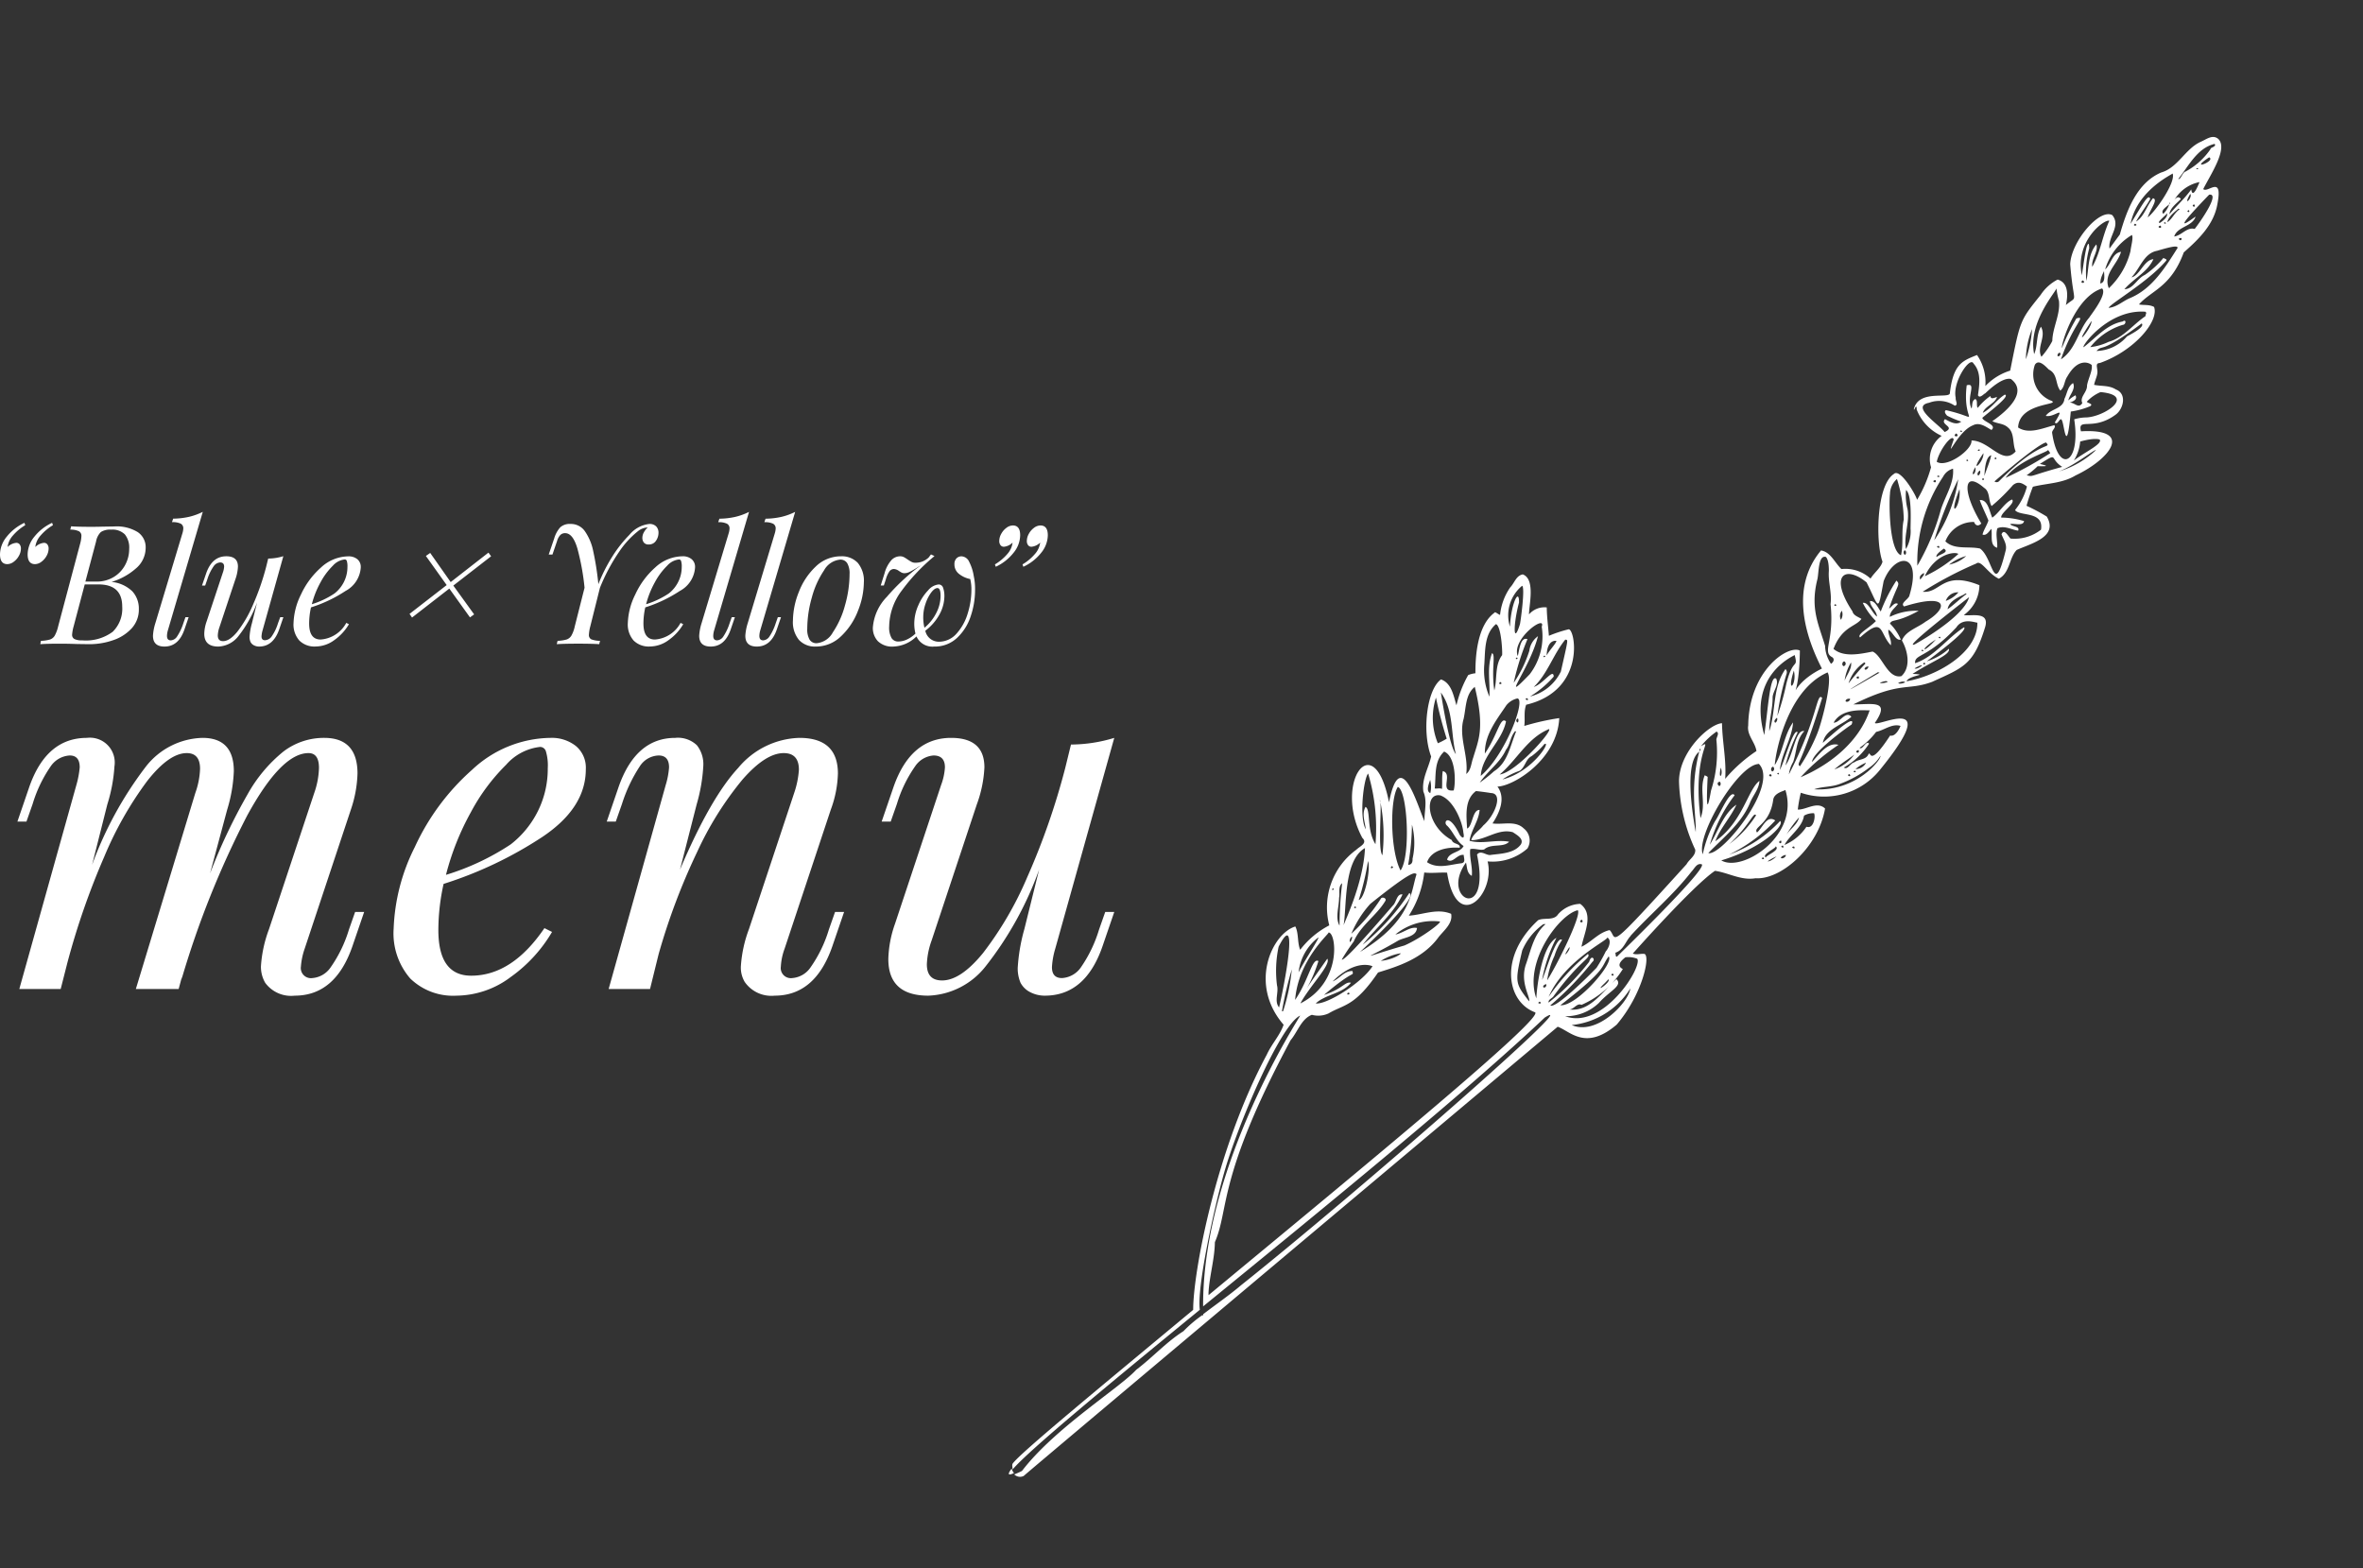
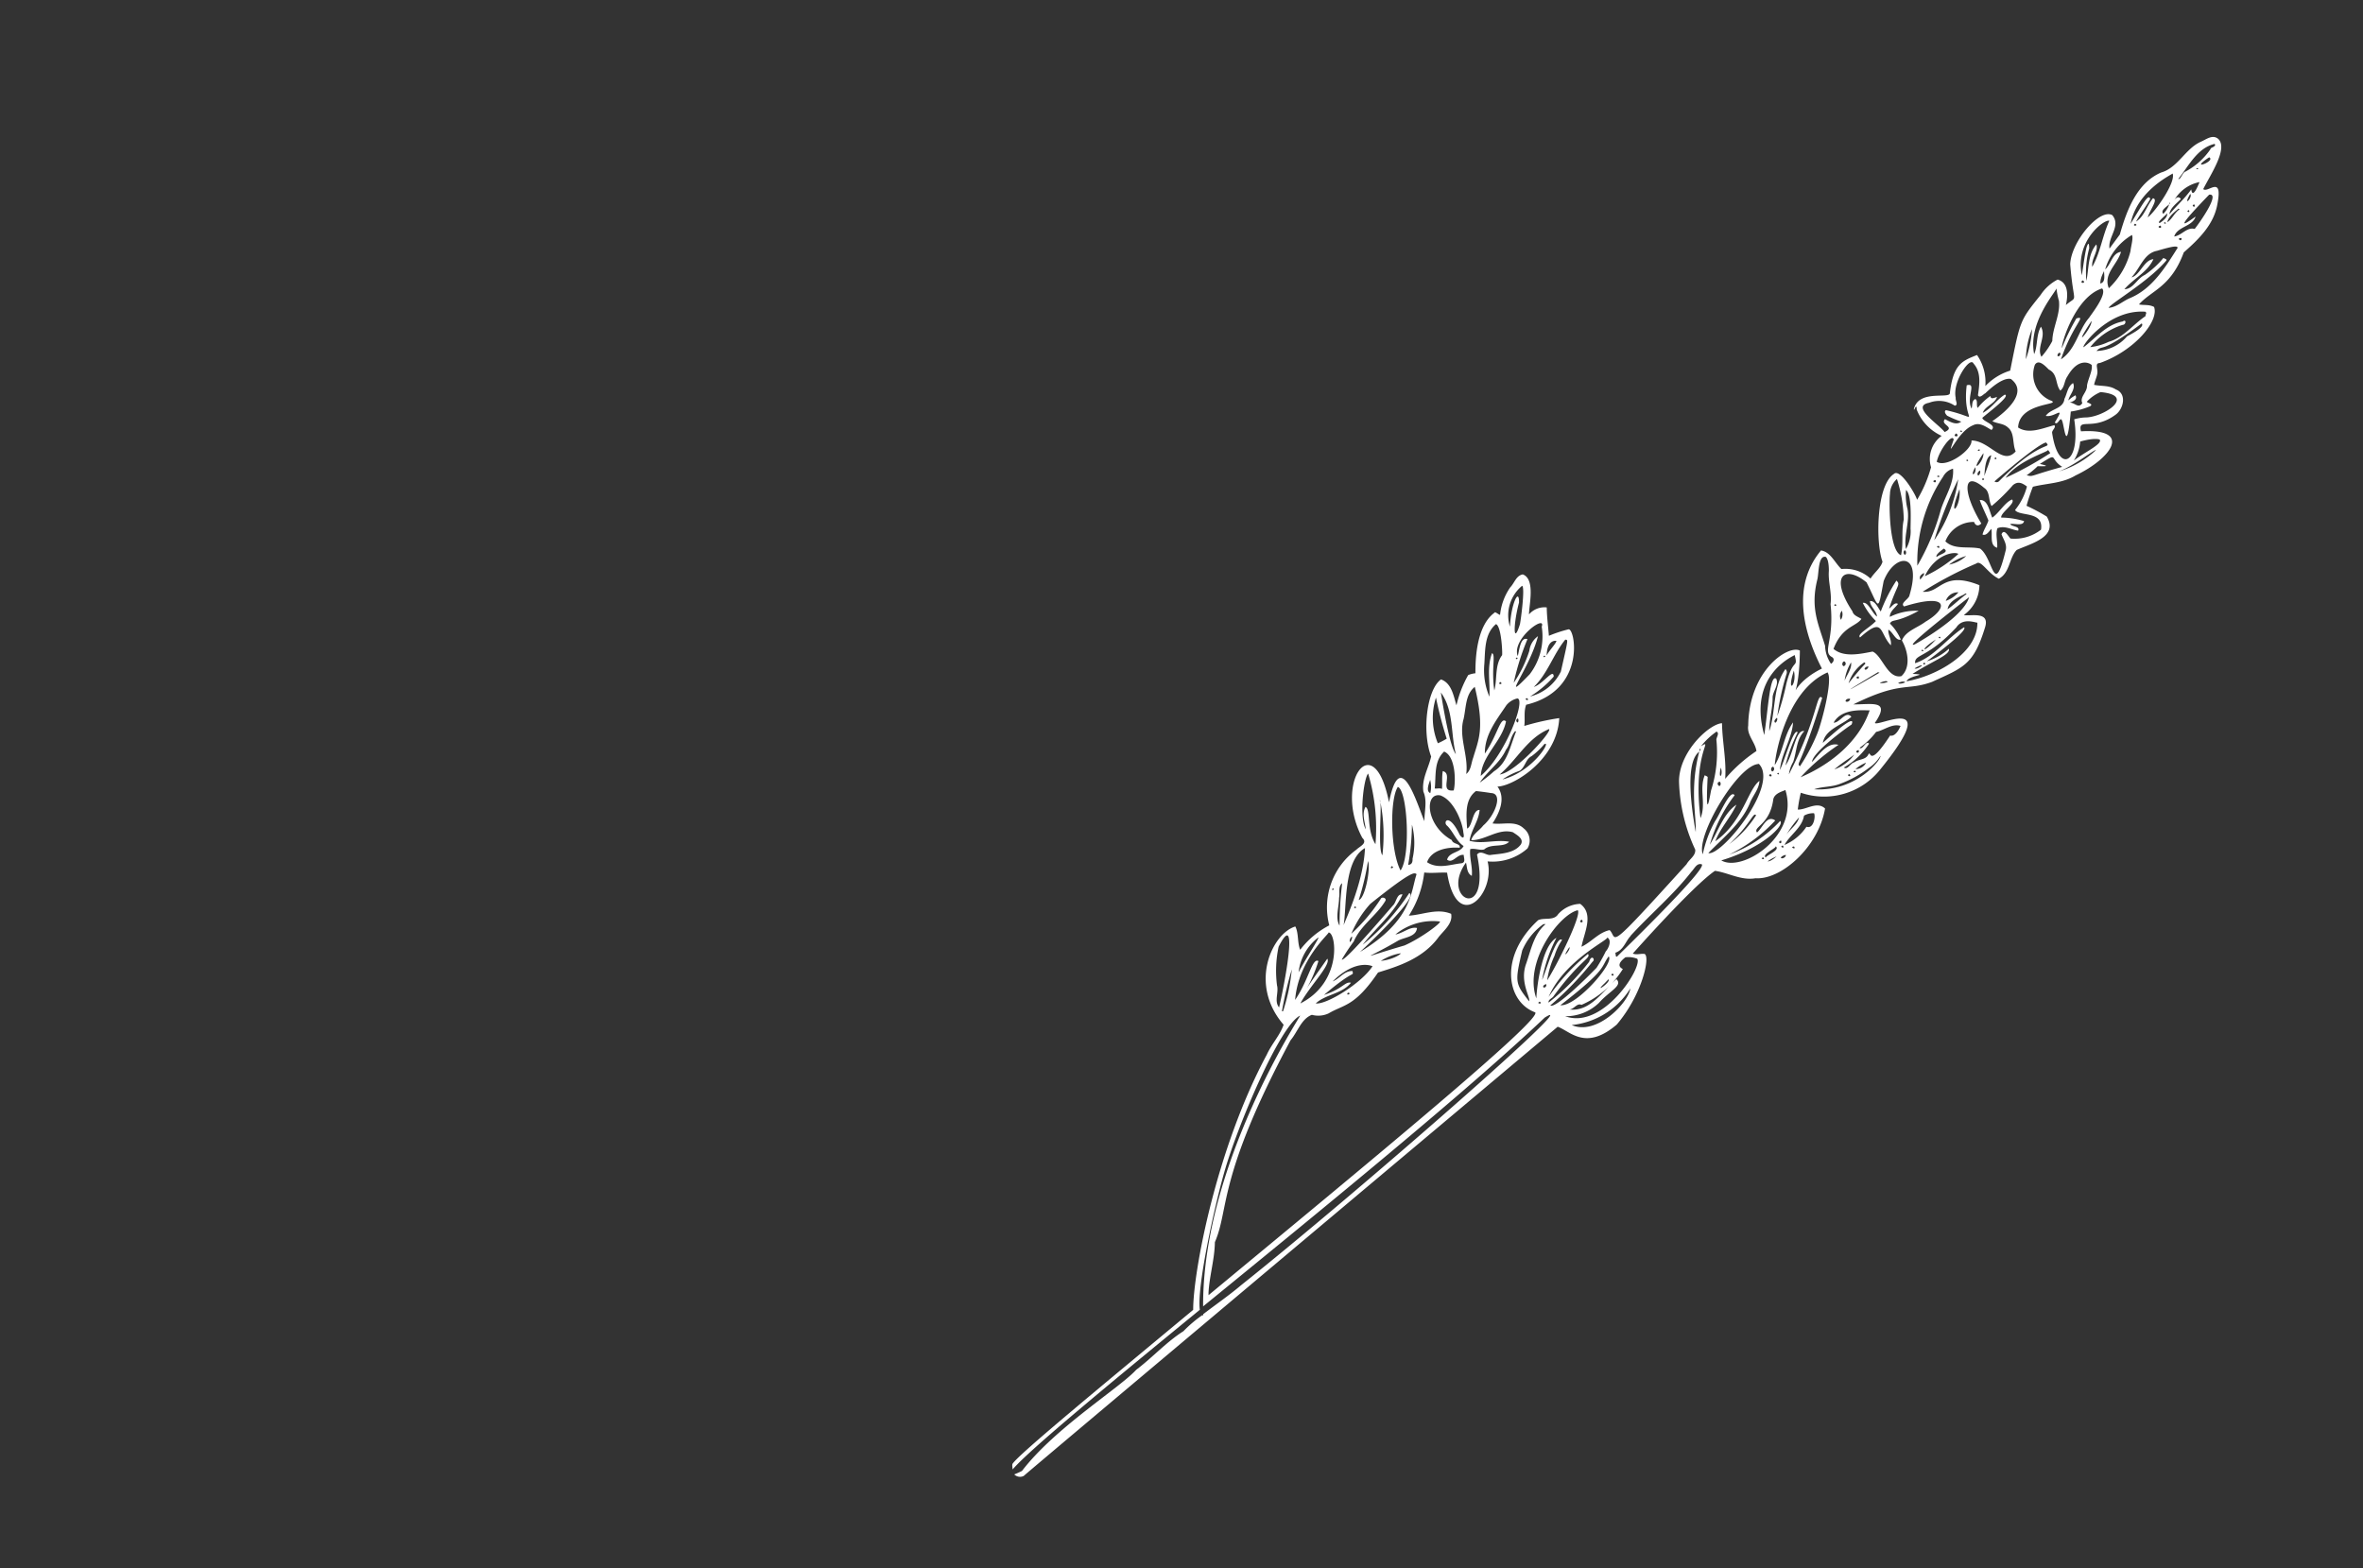
<svg xmlns="http://www.w3.org/2000/svg" width="198.716" height="131.867" viewBox="0 0 198.716 131.867">
  <rect x="0" y="0" width="198.716" height="131.867" fill="#333333" stroke="none" />
  <g id="グループ_1145" data-name="グループ 1145" transform="translate(-169.736 -2125)">
-     <path id="パス_620" data-name="パス 620" d="M30.36-6.48l-1,2.92Q27.92.56,24.52.56A2.7,2.7,0,0,1,22.04-.52a2.669,2.669,0,0,1-.36-1.4,10.826,10.826,0,0,1,.68-3.12l3.8-11.44a6.82,6.82,0,0,0,.4-2.12q0-1.24-.88-1.24-2.28,0-5.14,5.22A77.154,77.154,0,0,0,15-.8l.04-.24L14.76,0h-3.6l5-16.48a6.654,6.654,0,0,0,.4-2.04q0-1.32-1.12-1.32-1.48,0-3.32,2.34A30.011,30.011,0,0,0,8.5-11.12,62.794,62.794,0,0,0,5.4-2.2L4.84,0H1.36l4.8-17.16a7.9,7.9,0,0,0,.28-1.48q0-1-.84-1a2.081,2.081,0,0,0-1.62.94,11.288,11.288,0,0,0-1.5,3.14l-.52,1.48H1.2L2.2-17q1.44-4.12,4.84-4.12a2.087,2.087,0,0,1,2.32,2.4,13.4,13.4,0,0,1-.6,3.2L7.48-10.44A31.056,31.056,0,0,1,12-18.7a6.238,6.238,0,0,1,4.76-2.42q2.64,0,2.64,2.8a12.642,12.642,0,0,1-.56,3.24L17.4-9.72a47.538,47.538,0,0,1,3.16-6.66,12.327,12.327,0,0,1,3.02-3.6A5.614,5.614,0,0,1,27-21.12q2.8,0,2.8,3a10.272,10.272,0,0,1-.56,3.04L25.36-3.4a5.888,5.888,0,0,0-.32,1.52A.849.849,0,0,0,26-.92a2.049,2.049,0,0,0,1.54-.9A11.107,11.107,0,0,0,29.08-5l.52-1.48ZM49-18.48q0,3.24-3.64,5.68a33.357,33.357,0,0,1-8.32,3.96,18.039,18.039,0,0,0-.44,3.88q0,3.84,2.76,3.84,3.44,0,6.16-4l.64.32A12.262,12.262,0,0,1,42.7-1.02,7.686,7.686,0,0,1,38.12.56,5.161,5.161,0,0,1,34.24-.88a5.789,5.789,0,0,1-1.4-4.2,16.522,16.522,0,0,1,1.78-6.86,19.57,19.57,0,0,1,4.82-6.5,9.794,9.794,0,0,1,6.6-2.68,3.261,3.261,0,0,1,2.12.68A2.375,2.375,0,0,1,49-18.48Zm-3.84-1.88a4.443,4.443,0,0,0-2.86,1.5,16.524,16.524,0,0,0-2.96,3.98,22.16,22.16,0,0,0-2.1,5.28,20.858,20.858,0,0,0,5.44-2.56,8.1,8.1,0,0,0,2.3-2.82,7.973,7.973,0,0,0,.82-3.58A4.178,4.178,0,0,0,45.64-20,.515.515,0,0,0,45.16-20.36ZM70.72-6.48l-1,2.92Q68.28.56,64.88.56A2.727,2.727,0,0,1,62.36-.6a2.357,2.357,0,0,1-.32-1.32,10.826,10.826,0,0,1,.68-3.12l3.8-11.44a7.58,7.58,0,0,0,.4-1.96q0-1.4-1.28-1.4-1.52,0-3.46,2.22a27.659,27.659,0,0,0-3.82,6.1,53.989,53.989,0,0,0-3.24,8.6L54.4,0H50.92l4.8-17.16A6.643,6.643,0,0,0,56-18.64q0-1-.88-1a1.954,1.954,0,0,0-1.56.88,12.826,12.826,0,0,0-1.52,3.2l-.52,1.48h-.76l1-2.92q1.44-4.12,4.76-4.12a2.308,2.308,0,0,1,1.82.62,2.565,2.565,0,0,1,.54,1.74,14.286,14.286,0,0,1-.56,3.24l-1.4,5.48q2.56-6.04,4.9-8.56a6.932,6.932,0,0,1,5.14-2.52q3.24,0,3.24,3a9.393,9.393,0,0,1-.6,3.04L65.72-3.4a5.145,5.145,0,0,0-.32,1.52.849.849,0,0,0,.96.96,2.049,2.049,0,0,0,1.54-.9A11.107,11.107,0,0,0,69.44-5l.52-1.48Zm21.96,0h.76l-1,2.92Q91,.56,87.6.56A2.646,2.646,0,0,1,86.4.28a1.879,1.879,0,0,1-.84-.8,3.116,3.116,0,0,1-.24-1.24,15.279,15.279,0,0,1,.56-3.28l1.24-5A28.784,28.784,0,0,1,82.6-1.88,6.42,6.42,0,0,1,77.8.56q-3.36,0-3.36-3.08A9.531,9.531,0,0,1,75-5.48l3.88-11.68a5.1,5.1,0,0,0,.32-1.48q0-1-.96-1a2.049,2.049,0,0,0-1.54.9,11.107,11.107,0,0,0-1.54,3.18l-.52,1.48h-.76l1-2.92q1.44-4.12,4.84-4.12,2.8,0,2.8,2.48a10.4,10.4,0,0,1-.64,3.12L78.08-4.08a6.581,6.581,0,0,0-.4,2q0,1.36,1.28,1.36,1.56,0,3.44-2.3A29.1,29.1,0,0,0,86.12-9.4a59.665,59.665,0,0,0,3.2-9.2l.48-1.96a12.571,12.571,0,0,0,3.64-.56L88.48-3.4a6.646,6.646,0,0,0-.28,1.56q0,.92.84.92a2.081,2.081,0,0,0,1.62-.94A11.288,11.288,0,0,0,92.16-5Z" transform="translate(170 2208.175)" fill="#fff" />
    <g id="AF用_イラスト-bk" data-name="AF用 イラスト-bk" transform="matrix(0.719, 0.695, -0.695, 0.719, 202.289, 1688.814)">
-       <path id="パス_173" data-name="パス 173" d="M426.6,238.3Z" transform="translate(-7.196 -7.864)" fill="#fff" />
-       <path id="パス_174" data-name="パス 174" d="M441,345.7Z" transform="translate(-12.055 -44.108)" fill="#fff" />
      <path id="パス_175" data-name="パス 175" d="M424.8,385.2Z" transform="translate(-6.588 -57.439)" fill="#fff" />
      <g id="グループ_146" data-name="グループ 146" transform="translate(405.278 214.998)">
        <path id="パス_176" data-name="パス 176" d="M442.521,266.1c-.265.6,0,1.524-.133,2.253-.53-.2-1.325-.861-1.789-.331.53.265,1.126.464,1.723.729.2.4.265.861.464,1.193.331-.133.2-.6.2-.861.464.331.861,1.126,1.458.8-.331-.4-.927-.729-1.126-1.193.265-.6.928-.729,1.391-1.06-.133-.4-.6.133-.861.066.133-.265.928-.6.663-.994a6.887,6.887,0,0,0-1.59,1.126C442.588,267.558,442.985,266.1,442.521,266.1Z" transform="translate(-417.198 -232.244)" fill="#fff" />
        <path id="パス_177" data-name="パス 177" d="M439,287.013a5.749,5.749,0,0,0,1.855.331c0,.861-.4,1.921,0,1.921.2-2.716.861-1.391,2.319-1.325-.265-.4-.795-.464-1.06-.8.4-.132,1.126.265,1.325-.132a4.263,4.263,0,0,0-1.59-.331c-.133-.464.331-.331.994-2.451a4.931,4.931,0,0,0-1.391,2.054c-.331-.331-.2-.861-.265-1.259-.331.066-.2.53-.265.8-.928-1.921-.663-2.12-1.193-2.12a13.544,13.544,0,0,0,.861,2.783c-.4-.066-.994-.331-1.259,0,.331.331.994.2,1.325.53C440.126,287.079,439.265,286.615,439,287.013Z" transform="translate(-416.658 -238.183)" fill="#fff" />
        <path id="パス_178" data-name="パス 178" d="M437.226,286.751c1.656-1.391,1.988-5.565.133-8.282-.928,0-1.06,1.193-1.59,1.656a12.433,12.433,0,0,1-.8-1.193,6.04,6.04,0,0,0,3.445-6.029c-.729-8.414-2.584-2.451-3.048-2.518-.4-2.385-1.259-.927-2.385.133,1.524-4.24,2.451-3.909,3.445-5.963,1.06-2.716,1.524-3.445,0-6.427-.663-1.259-1.524.265-1.988.53a3.133,3.133,0,0,0-.8-2.716c-3.114,1.259-1.855,2.783-3.048,3.71a31.763,31.763,0,0,1,1.59-4.836c.066-.53,1.259-.066,2.253-.4.331-.994-.6-1.855-.6-2.783.464-1.193,1.789-3.246-.133-3.776a15.161,15.161,0,0,0-1.855.53,15.939,15.939,0,0,1-.729-1.524c.663-1.06,1.59-1.921,1.921-3.18,1.126-2.981.8-6.294-2.253-2.981-1.06-.663.729-.663,1.126-3.048.133-.795-.53-1.921-1.458-1.524-.663.132-1.06.663-1.59.994-.265-.4-.331-.861-.729-1.126-.133-.133-.464-.265-.2-.53,1.391-2.783,1.126-6.029,0-6.559-.464.132-.729.53-1.06.729-.066-1.59.928-2.915-.331-5.764.133-1.656.2-3.445-.8-4.9-1.391-2.12-1.193-.066-1.723-.066-.4-1.259-.861-3.975-2.054-3.909-.6.066-.663.729-.861,1.193-.53,1.325.133,2.915-.6,4.174-.861,2.054.133,4.306,1.126,6.161.066.464.132.994.2,1.458-.8-.6-.6-2.054-1.789-2.186-1.193.331-.928,4.041.331,5.433,2.716,2.385,2.253,1.325,2.12,2.716-.4-.663-1.126-1.524-1.988-1.06a3.8,3.8,0,0,0-.132,1.921c.265,2.783.2,2.65,2.584,6.36a4.9,4.9,0,0,0-.6,2.385,4.018,4.018,0,0,0-2.319-1.391c-.53,1.193-.928,1.921.6,3.909.265.4-2.12,1.59-1.259,3.048.2.2-.265-.6.2-.133a4.041,4.041,0,0,0,3.048.133,2.4,2.4,0,0,0,1.193,2.518,10.949,10.949,0,0,1,1.06,2.783c-.464-.265-2.915-.928-2.915-.2-.4,1.723,2.915,5.234,4.439,5.963.265.464.133,1.126.265,1.723a3.13,3.13,0,0,0-2.319,1.126c-.8,0-1.656-.4-2.319.066.265,3.71,3.445,5.9,6.957,7.089-1.259,3.511,1.193,3.975-2.385.2-1.06.331-1.921,4.174,1.259,7.553.464.663,1.391.6,1.988,1.06a12.576,12.576,0,0,0-.265,3.511c-.994-1.193-2.319-2.054-3.445-3.18-.729.8-.928,4.24.8,6.029a14.509,14.509,0,0,0,4.969,3.18c.4.331.2.928.331,1.391.331,10.4.2,8.48-.8,8.48-.53.795-.4,1.789-.729,2.65-.663-.994-1.126-2.716-2.584-2.518a2.593,2.593,0,0,0-.729,1.921c.133.663-.663.994-.861,1.524-.265,4.505,2.849,6.758,5.168,5.764.994-.663-1.325,19.478-3.18,36.174l-.133-.133c-.928-1.06-1.59-2.385-2.584-3.445-1.06-2.849-3.644-4.041-7.222-16.629-.066-.928-.6-1.921-.2-2.783a2.064,2.064,0,0,0,.928-1.06c.4-1.458,1.193-1.921.6-5.367.8-1.458,1.921-3.445,1.59-5.7-.066-.729.066-1.656-.6-2.12-1.193.464-1.656,1.723-2.451,2.584a8.474,8.474,0,0,0-1.59-3.511c.53-.4.928-.928,1.391-1.325,4.24,3.18,4.174-1.59,1.789-3.048a4.422,4.422,0,0,0,1.656-3.114,1.291,1.291,0,0,0-1.391-.994c-.994,0-1.458.994-2.186,1.524-.2-1.06-.663-2.319-1.855-2.518.928-.928,2.054-5.1-.265-7.752a20.6,20.6,0,0,0-1.656,2.518c-.331-.464-.861-.8-1.126-1.391,2.849-4.439-1.59-7.553-1.855-7.023a11.031,11.031,0,0,0-.8,1.524c-.6-.53-1.193-.994-1.789-1.59a1.706,1.706,0,0,0-.663,1.458c-.53-.53-1.656-2.518-2.716-2.054-.331.464,0,.994,0,1.524a4.921,4.921,0,0,0,.994,2.253c-.133.066-.331.066-.464.133,0,.265-.53,1.855,2.385,4.836a2.322,2.322,0,0,0-.331.53,9.262,9.262,0,0,0,1.06,2.518c-.729-.4-1.59-1.06-2.451-.663-.265,1.458,1.921,4.306,3.909,5.234.53.861.729,1.921,1.59,2.584.8.331,1.193,1.126,1.789,1.723-1.458-.6-5.9-3.18-3.246.928-5.433-3.776-4.505,2.12.464,3.71.663,0,.331.663.331,1.06a5.992,5.992,0,0,0,2.783,6.161,7.367,7.367,0,0,0-.331,3.18c-.6-.265-1.06-.928-1.656-1.126-.994,1.789.53,6.228,5.035,6.625.4.861.4,1.855.729,2.783,2.451,8.679,8.282,17.491,10.468,19.743-1.126,10.335-2.12,19.014-1.921,19.876.066.133.2.2.331.331-.133-2.054.8-10.468,1.988-20.6-1.458-1.126-5.035-6.89-6.559-9.739-1.921-3.578-5.234-12.19-4.571-13.913.066,0,2.783,14.708,11.13,23.255,1.524-12.853,3.379-28.422,3.776-37.433,1.06-4.24-1.126,21.731-2.716,33.921-.133,1.325-.4,2.65-.6,3.975l.066.066-.066.066a10.78,10.78,0,0,0-.2,2.054c-.4,1.656-.331,3.379-.6,5.1.066,2.054-1.524,8.282-.994,12.787a6.867,6.867,0,0,1-.265.663.69.69,0,0,0,.663-.464c0-.4,6.029-58.3,6.029-58.369.994-.464,3.114-.133,3.445-3.578-.2-3.246-1.921-6.1-2.451-5.9-.265.2-.4.53-.729.663,0,0-.331-7.619.133-9.805C435.239,288.01,436.5,287.745,437.226,286.751Zm-1.259-15.9c.4-.6.464-1.458,1.126-1.789,0,0,.4.927-.066,1.193.663,3.445-.4,1.855-.2,2.451.133.464-.331.8-.4,1.259-.2.265.066.861-.331.928a6.174,6.174,0,0,0,.133-2.915c-.4-.066,0,.8-.331.8A6.167,6.167,0,0,0,435.967,270.85Zm.994,3.578c.331,0-.2.331,0,0Zm-.133.53c.4.066-.2.331,0,0Zm.066-.663a3.048,3.048,0,0,1,.265-.994A.986.986,0,0,1,436.9,274.3Zm-.928-1.325c.4.2-.265.464,0,0Zm0,.464a3.5,3.5,0,0,1-.331,2.12C435.7,274.693,436.034,273.434,435.967,273.434Zm.861,2.65a8.985,8.985,0,0,0,.8-2.584,3.342,3.342,0,0,0,0-1.458c.265.133.663,3.578-2.054,5.9C435.9,277.277,436.5,276.813,436.829,276.084Zm-17.557,41.408c.331-.265.066.4,0,0Zm.133-3.843a4.466,4.466,0,0,1,.729-1.59C420.266,311.861,420.133,312.788,419.4,313.65Zm.265-4.108c-.53.331-.53,1.126-.928,1.656a4.974,4.974,0,0,1,1.921-3.379c.2-.133-.133,2.054-.729,3.511-2.12,3.71-1.524,3.18-.663.066C419.471,310.8,420.133,310.138,419.669,309.542Zm-3.114-17.093a6.026,6.026,0,0,0,.066-1.458c.2-.729.928,2.319-.464,4.571a5.935,5.935,0,0,1,.53-1.524C416.82,293.509,416.357,292.979,416.555,292.449Zm-.53-2.65c.331-.133.53,4.571-.331,5.631C415.893,293.575,415.23,291.588,416.025,289.8Zm.2,7.288c.8-.8,1.59,1.126,1.458,2.385.066.53-.133,1.126.133,1.59.861-.8.928-2.319,2.054-2.915.4-.066,1.06-.265,1.193.265.133.928-.663,1.723-1.193,2.385-.2.331-.928.265-.861.8,4.9,3.313.331,4.9-.2,1.126.331.2.663.6,1.126.464-.464-.6-1.193-.928-1.656-1.524.2-.331.663-.464.861-.8.066-.8,1.06-1.193,1.06-1.921-.928.6-1.458,1.723-2.451,2.253-.53-.729-.6-1.723-1.193-2.451-.464.4.53,1.391.331,1.855-.795-.729-1.855-1.59-1.656-2.783C415.562,297.55,416.29,297.02,416.224,297.086Zm-2.054-5.234c.464,1.193,1.325,2.385.994,3.71a11.993,11.993,0,0,1-.2,1.524c-.2-1.193.066-2.385-.331-3.511-.066-.6-.464-.994-.53-1.59C414.1,291.919,414.038,291.985,414.17,291.853Zm-.464-.6c-.265,0-.2-.265-.2-.265C413.574,290.925,413.839,291.19,413.707,291.256Zm.927,5.366c-1.126-1.325-.729-3.313-1.656-4.77-.663,0,.265,1.259.6,3.18-1.126-1.126-1.259-2.716-1.524-4.174a1.674,1.674,0,0,1,.265-1.06C412.911,289.335,414.9,293.906,414.634,296.623Zm-1.723-7.42c.4.066-.265.331,0,0Zm.464-3.578a3.917,3.917,0,0,1-.4,3.313,8.581,8.581,0,0,0,.265-2.584c-.53-.53-.2,1.06-.6,1.789.066-1.59-.729-3.114-.861-4.7C411.984,283.306,411.851,283.107,413.375,285.625Zm-1.921,0c.265-.066-.066.331,0,0Zm-.133-1.59h0c.133.2.133,1.126.265,1.458C410.725,284.565,411.189,284.1,411.321,284.035Zm-1.723,0a5.25,5.25,0,0,1,2.054,3.578c0,3.776-.265-.2-1.723-2.783a1.771,1.771,0,0,0,.331,1.391,10.266,10.266,0,0,1,.928,2.849,20.906,20.906,0,0,1-1.723-3.445c-.6.265.2,1.193.4,1.59C408.473,286.552,409.135,282.975,409.6,284.035Zm.729,5.764c.4-.066-.066.4,0,0Zm-.464-2.385c.2-.265.133.265,0,0Zm-3.843-4.7c.265-.133,2.054,2.319,2.12,2.451.861,1.723-.4.4-1.325-1.259-.861-.928-.464.464.861,1.988A3.221,3.221,0,0,1,406.021,282.71Zm2.253,6.89c-.729-.861-1.723-1.789-1.59-3.048.464-.2,2.186,1.458,2.186,1.524.133,1.06,1.126,1.723,1.59,2.584-1.458-1.126-1.988-2.253-2.319-2.12.53,1.193,1.59,1.855,2.385,2.783A5.711,5.711,0,0,1,408.274,289.6Zm.8,1.988c3.048,1.921,3.313,2.981,4.041,4.373.2.464.6.861.53,1.391-.928-1.259-2.65-1.789-3.379-3.18C409.731,293.31,408.936,292.581,409.069,291.588Zm1.06,5.565a5.586,5.586,0,0,1-2.783-2.65,33.828,33.828,0,0,0,3.048,1.855A5.52,5.52,0,0,1,410.129,297.153Zm-2.783-3.246c1.855.331,2.981,1.921,4.505,2.849C410.99,296.689,407.346,293.906,407.346,293.906Zm4.439,5.9a2.283,2.283,0,0,1,.8.8C412.116,300.8,411.851,299.8,411.785,299.8Zm.8.265c-.663-.861-1.656-1.59-1.59-2.783.994-.4,2.518,1.193,2.849,1.789-.8.994-.994-.994-1.789-.53.265.4.663.729.994,1.126C412.845,299.737,412.713,300,412.58,300.068Zm.8.066c1.126-.464,2.915.4,3.511.928.6.4.066.4-.133.331-1.988-.729-1.723.265-1.259.2.729,0,1.458.4,2.186.265.2.6-.53,1.193-.2,1.789.6-.066.265-.928.729-1.259.2.2.6.331.331.663-.6.729-1.06,1.723-2.12,1.921-.464-.994.331-2.12,1.126-2.783-.2-.331-.6.2-.928,0C414.17,302.85,412.116,300.863,413.375,300.134Zm1.988,5.5c.2.2.265.4.066.6a20.893,20.893,0,0,0-2.12-2.65A6.088,6.088,0,0,1,415.363,305.633Zm-5.1-3.511c.8-.331,4.836,3.445,5.035,4.9C413.508,306.428,410.46,303.314,410.261,302.122Zm4.24,5.168c.331-.2.066.4,0,0Zm0,3.975a22.149,22.149,0,0,0-1.723-2.915C413.442,308.681,414.833,310.867,414.5,311.265Zm.132.6c.331-.133,0,.331,0,0Zm-4.571-7.818a14.643,14.643,0,0,1,3.246,3.114c-.6-.066-2.65-2.65-3.246-3.114a.231.231,0,0,1-.132-.066A.205.205,0,0,1,410.063,304.043Zm-.6,1.193c.2.663.861.928,1.325,1.325-1.126-.331-3.114-2.981-3.114-3.511a16.135,16.135,0,0,1,4.571,3.843C410.858,306.561,409.93,305.037,409.466,305.236Zm2.385,2.518c2.054,2.319,3.18,6.029,3.246,5.963C414.3,312.457,411.255,309.807,411.851,307.753Zm.4,4.306c.265-.133,0,.331,0,0Zm.928.2c-.2-.331-.729-.6-.663-1.06a29.04,29.04,0,0,0,2.319,2.716C414.1,313.716,413.707,312.788,413.177,312.258Zm1.921,6.89a4.277,4.277,0,0,1-.861-3.246C414.3,315.571,414.767,318.089,415.1,319.149Zm-.53,2.054a9.681,9.681,0,0,1-2.186-2.451c-.994-3.246,1.855.8,3.578,3.644C415.3,322.329,415.1,321.534,414.568,321.2Zm1.789,1.259a29.673,29.673,0,0,1-1.855-3.114,16.357,16.357,0,0,1,1.921,3.048Zm.663-1.524c-.464-1.59-.4-4.174-.994-4.306.265,1.656.4,2.65.53,3.114.133.4.133.464,0,0a12.052,12.052,0,0,0-.928-2.451c-.6.133.53,1.723.861,3.71-2.186-2.65-1.789-6.1-1.921-6.029C415.032,314.511,418.344,317.161,417.019,320.937Zm-.6-6.625a.464.464,0,0,1-.2-.464C416.357,313.915,416.489,314.246,416.423,314.312Zm.729-6.427a19.216,19.216,0,0,1,.2,5.83c-.2-1.789.066-3.644-.53-5.366-.4.265.066.8.066,1.193,0,.265.4,6.294.066,6.294a16.954,16.954,0,0,1-.331-1.789c-.53-1.391-.133-2.915-.464-4.306-.066-.265-.464-.066-.4.133a15.025,15.025,0,0,1,.265,3.843,8.8,8.8,0,0,1-.6-2.915c.6-4.7.861-4.439,1.06-4.505.663,1.391,2.451,3.048,1.126,8.017C417.682,313.451,417.947,307.488,417.152,307.886Zm1.723,8.812c-.464.265-.133.8-.927,2.319.331-3.445.729-2.783.331-3.114-.53.464-.331,1.193-.6,1.789.066-2.783,1.524-3.246,1.524-3.246.331,1.656-.53,5.035-1.259,5.565C418.013,318.884,419.007,317.89,418.874,316.7ZM436.5,285.029c.331.066-.265.331,0,0Zm.133-.133c-.464.066.133-1.259-.066-1.259C437.094,283.571,436.564,284.631,436.63,284.9Zm-.066-1.921c.4.2-.2.4,0,0Zm.4.2c.4.066-.2.331,0,0Zm0,1.855c.133-.663.331-.928.265-.928C437.226,284.035,437.226,284.83,436.961,285.029Zm.729-2.451c.4.066-.265.331,0,0Zm0,.994c.133.066.066.464-.133.464C437.491,283.836,437.69,283.571,437.69,283.571Zm-.729-4.174c.265.066.928.994.331,1.259a4.188,4.188,0,0,1-.265,2.385c-.265-.928.066-2.054-.53-2.915A1.556,1.556,0,0,1,436.961,279.4Zm-.4,2.981a9.8,9.8,0,0,1-.265-1.855C436.63,281.053,436.431,281.782,436.564,282.378Zm-2.253-12.456h0c1.193,2.518.8,5.565-.265,8.083a17.5,17.5,0,0,1,.4-4.174c-.861.464-.6,1.789-.6,2.584-.53-.6.066-3.975.2-4.571,0,0-.4-1.391-.663,2.783-.663-.994.133-2.186.2-3.246-.729-.066-.331,1.06-.729,1.391C432.456,271.314,434.179,270.122,434.311,269.923Zm-.994-2.253c.2-.464.331-.53.4-.53S433.516,267.6,433.317,267.67Zm1.126-1.06c.132-.464.4-.464.331-.464C434.907,266.08,434.642,266.61,434.444,266.61Zm.132-1.855c.2-.663.265-.6.265-.6C434.907,264.093,434.775,264.755,434.576,264.755Zm.265-.928c.331.066-.133.331,0,0Zm.861-5.5c1.789,1.789.663,5.631-.861,7.685-.2-.53,1.06-1.789-.066-.8.464-1.988,1.193-3.379.729-3.644a4.97,4.97,0,0,1-.6,2.054c.066-.464.729-4.306.265-4.24-.4,1.656-.066,3.511-.861,5.035-.6-.53.464-.994.4-4.571C434.51,258.859,435.57,258.461,435.7,258.329Zm-1.458,3.048c.331,0-.133.265,0,0Zm-.066.4c.066,1.723-.4,1.59,0,0Zm-.2,1.391c.331,0-.2.265,0,0Zm-.265-5.9c.861,1.59-.53,6.029-.53,6.029C432.655,264.49,433.715,257.269,433.715,257.269Zm-.464,0a.231.231,0,0,0,.133-.066c-.133.663-.133,1.391-.265,2.054C432.589,258.527,433.384,257.335,433.251,257.269Zm-.464.331a2.515,2.515,0,0,1-.265,1.259A1.062,1.062,0,0,1,432.787,257.6Zm-2.186-1.126a4.169,4.169,0,0,1,.53-1.524A3.007,3.007,0,0,1,430.6,256.474Zm.8-7.155c.663.133,1.789-1.656,2.716-.331a3.614,3.614,0,0,1-1.325,2.319c-.265,0-.994-.265-.795.265.4.2.927.265,1.193.729,2.12,3.644-.265,1.193-1.656,1.391-.861.53-1.458,1.59-2.518,1.59a2.541,2.541,0,0,1,.6-2.849c.265.133.53.066.53-.331-3.048-.8-4.24-2.186-1.921-2.319.6-.133.994.53,1.524.663a15.773,15.773,0,0,0,.066-2.518c.066-.53.4-.663.928-.729A5.255,5.255,0,0,1,431.4,249.318Zm-1.855,9.143c.2,0,.133.4.2.6C429.342,258.925,429.607,258.461,429.541,258.461Zm-.132-1.723c-.265,0-.066-.928-.066-.928C429.938,255.679,429.408,256.407,429.408,256.739Zm1.126-1.458a11.414,11.414,0,0,1-.729,3.313C429.143,256.672,430.137,255.347,430.535,255.281Zm-1.656.663c.4.066-.265.331,0,0ZM425.1,251.5a1.33,1.33,0,0,1,.132-1.06c.928.8,1.126,2.12,1.656,3.18a19.816,19.816,0,0,1,1.855,4.77A12.9,12.9,0,0,1,425.1,251.5Zm2.253,6.957c-.132.066-.331-.133-.265-.265C427.222,258.13,427.421,258.329,427.355,258.461Zm-1.789-9.408c.331,0-.132.265,0,0Zm.133-1.325c.265.066-.2.331,0,0Zm1.06-.331h0c.331.53.53,1.126.8,1.656-1.06-1.193-.861-1.524-.8-1.656Zm.4-.132c.331,0-.133.331,0,0Zm-.2,1.723c.133,0,.265.265.2.4C426.891,249.385,426.957,248.987,426.957,248.987Zm-.133,2.319c1.193.994,1.126,2.716,0,0Zm-.331-2.253c.53.331.265,1.06,0,0Zm-.331-1.325c.6.53.4,2.319,0,0Zm2.12,8.149a34.47,34.47,0,0,1-2.12-5.1A12.253,12.253,0,0,1,428.282,255.877Zm-.663-6.625c.331,0-.133.331,0,0Zm1.126-.729a.285.285,0,0,1-.265.265c.53-5.764.928-5.366.861-5.366C430.071,243.488,428.812,243.488,428.746,248.523Zm1.126-4.77a2.872,2.872,0,0,1,.331.066,29.436,29.436,0,0,1-1.259,4.108C428.68,246.072,430.071,243.753,429.872,243.753Zm.2,2.783a7.3,7.3,0,0,0,.133-1.193c.8-.729.464-.53,0-.265.464-1.855.2-.861,1.524-1.126C430.2,246.536,430.6,246.2,430.071,246.536Zm1.723-2.12c.6-1.259.861-3.445.994-3.445A7.854,7.854,0,0,1,431.794,244.416Zm.6-4.306c.464.066-.2,1.723-.331,2.783a3.6,3.6,0,0,0-.729-1.524C431.992,240.242,432.39,240.109,432.39,240.109Zm-3.909-2.518c.4.4.2,1.126.729,1.325.133.6-.53.4-.8.729.133-.265.331-.663-.066-.8a2.817,2.817,0,0,0-.133.729c-.265-.4-.2-1.126-.729-1.325-.133.53.265.994.4,1.458.53.663-.265,1.391-.133,2.12.663-.4.53-1.921.928-.133.4.066-.066-.729.331-.53.4.133,2.451,1.988,0-1.06a6.49,6.49,0,0,0,.861-1.458c.066-.331-.265-.066-.464-.066a3.26,3.26,0,0,1,.265-1.391c2.385-1.921,1.656,1.325.6,2.385a3.568,3.568,0,0,0-.6.8c2.981,2.253,2.319,4.306-.53,2.12-.2-.133-.066-.6-.331-.6-.53.861-.994,2.054-2.054,2.253-1.458-1.656,1.524-4.041.331-3.511a2.385,2.385,0,0,1-2.981-1.259c-.133-.6.729-.53,1.126-.53.8-.265,1.259.53,1.921.6.066-.464-.331-.8-.4-1.259-.464-1.789.53-2.12.8-2.12h0C427.951,236.333,428.15,237.128,428.481,237.592Zm-3.578-.4c.133-.066.265.265.066.331A.234.234,0,0,1,424.9,237.194Zm3.246-6.559c.464,0-.133,1.59-.133,1.656a3.492,3.492,0,0,1-.994,2.65C427.023,234.08,427.421,235.074,428.15,230.635Zm-.464-.928c.2,0,.133.133.265.265-.265,1.193-.066,2.584-.729,3.71a4.767,4.767,0,0,1-.8,1.391,5.543,5.543,0,0,1,.663-3.246c.2-.2-.133-.6-.2-.2-.8,1.126-.663,2.518-.861,3.843C425.831,235.538,425.3,231.7,427.686,229.707Zm-1.855-7.884c-.6.331-.4,1.126-.8,1.656-.4-.8.53-1.656.133-2.451-.066.133-.464,3.313-.464-2.12C425.3,218.113,425.765,221.161,425.831,221.823Zm-.265,1.325c.331.265-.4.331,0,0Zm-.729,2.186c.861-1.524.928-1.391,1.06-1.391.4,1.921.861,3.975.066,5.83-.265.6-.265,1.325-.729,1.855-.133-.4.861-3.843.729-6.161,0-.265-.2-.066-.331-.066a7.62,7.62,0,0,1-.132,2.12c-.265.663.132,1.524-.4,2.054-.066-1.193.4-2.385,0-3.511-.53.6.133,1.789-.265,2.385C424.837,227.389,424.174,226.262,424.837,225.335Zm.133,8.083c.464.4.6,3.246,0,0Zm-.6-13.052c.4.133-.2.331,0,0Zm0,.663c.331.066-.133.331,0,0Zm.265,12.323c.066,1.391,1.06,2.716.729,4.174-1.325-2.849-.994-4.174-1.458-3.379a17.7,17.7,0,0,0,.861,2.65c-.331-.265-2.186-3.909-1.06-5.963C424.373,230.834,424.572,233.086,424.638,233.351Zm-1.325-2.716c-.4-.4-.464-.994-.53-.994C423.048,229.906,423.578,230.238,423.313,230.635Zm.331-7.487c.331,0-.133.265,0,0Zm-.066.464c.4.133-.265.4,0,0Zm.2-.6c-.331-.53-.066-1.458-.133-1.458a.231.231,0,0,0,.133-.066C423.644,222.022,423.909,222.552,423.777,223.016Zm-.265-3.048c.4.066.331,1.325,0,0Zm-.132-1.259s.663,1.524-.066.928c.133.928.066,1.855.133,2.783-.331-.4-.2-1.06-.2-1.59-.265-.066-.4.133-.331.464A3.166,3.166,0,0,1,423.379,218.71Zm-.133,3.776c.265.2.2.663.133.994C423.114,223.811,423.313,222.486,423.247,222.486Zm-.464-.8c.066,0,.066.066.066.133a2.116,2.116,0,0,1,.2.928c-.4,0-.2-.663-.2-.928A.231.231,0,0,1,422.783,221.691Zm-.265-5.035c.663-.2-.464,2.12,0,0Zm-.066,1.325c.265,0-.2.265,0,0Zm-.4-2.451c.331,0-.066.53.066.53a5.963,5.963,0,0,1-.2,2.849c-.133.2.2.8,0,.861C421.789,218.378,421.259,216.788,422.054,215.529Zm-.2,9.275c-.2-.729-.265-1.458-.464-2.186-.464-.265-.133.8.265,2.65-1.59-2.451-.331-5.5-.4-5.5.729.331,1.193,3.379,1.06,4.108-.331-.663-.4-1.723-.8-1.458C421.591,223.281,422.054,224.01,421.856,224.8Zm.066.2c.4-.133-.066.4,0,0Zm.133,6.493c.464-.133,0,.464,0,0Zm-1.458-2.319c-.133-.133-.53-.53-.2.133.4.663.861,1.259,1.325,1.921-2.451-1.656-1.921-4.77-1.524-4.9.464,1.325,1.325,2.451,1.656,3.776-.53-.4-.53-1.325-1.06-1.59.066,1.126.994,1.921,1.524,2.783A7.577,7.577,0,0,1,420.6,229.177Zm1.789-3.313c.265.066.6.729.861,1.06a6.437,6.437,0,0,1,.861,3.511c-1.193-.53-.861-1.921-1.391-2.915-.464.6.133,1.325.066,1.988A5.012,5.012,0,0,1,422.386,225.865Zm-.6,8.215c.928.729,1.193,1.988,1.988,2.849a6.652,6.652,0,0,1,.265,1.59c-.861-.265-.861-1.524-1.789-1.789.2.8.928,1.325,1.193,2.054-2.319-1.59-2.319-5.3-2.518-5.3A6.716,6.716,0,0,0,421.789,234.08Zm.066,3.313a9.571,9.571,0,0,1,1.391,2.186A7.12,7.12,0,0,1,421.856,237.393Zm1.524,10.733c.53,0-.133.53,0,0Zm.132-.464c.331,0-.2.265,0,0Zm.331,3.313c-.53-.861-.729-2.65-.265-2.319.928,1.988-.265-.663.331-1.988.2-.6.861-.663,1.391-.8.066-.663-.994,0-1.259-.2,0-.331.464-3.048,0-2.716-.2.8,0,1.59-.265,2.385-.265-.53.2-1.259-.066-1.789-.133.2-.2.53-.464.331a5.263,5.263,0,0,0-.066,1.458c-.265-.066-.4-.464-.663-.4-.133.331.2.53.331.8-.994-.331-1.193-1.921-1.656-1.126,2.054,2.716,3.048.994.2,2.716-.066.2.2.265.4.265a8.85,8.85,0,0,0,1.193-.464c-.066.53-.663.663-1.126.8,0,.663,1.126-.2.729.8-.795-.133-3.578.464-2.65-.861a2.371,2.371,0,0,1,1.723-1.325c.2-.265-.265-.331-.4-.53-1.126-.729-1.59-3.379-.928-3.114.994.066,1.59.928,2.12,1.656.331.133.265-.464.331-.53.066-1.988.6-2.319.729-2.385h.066c1.656-.133,1.59,1.988,1.259,3.644.464-.133.8-.53,1.325-.53.729-.066,1.193.729,1.855.994.066,1.656-2.186.861-3.313,1.921C425.3,248.126,424.837,250.776,423.843,250.975Zm.928.729c.331,0-.2.331,0,0Zm.066.464c.4.132-.265.4,0,0Zm1.391,4.439a2.963,2.963,0,0,1,.861,1.458c-.928-.663-1.325-1.855-2.253-2.518a4.571,4.571,0,0,1-1.193-1.06C424.307,254.42,425.765,256.142,426.228,256.606Zm-3.313-.928a1.721,1.721,0,0,1-.464-1.325,12.1,12.1,0,0,1,2.783,2.054c.53.861,1.391,1.458,1.921,2.319C426.162,259.124,423.446,256.341,422.916,255.679Zm3.71,6.692c2.319.8,2.518,1.259.994-1.06-.994-2.319.6-4.108,2.385-.663.2.265-.133,1.06.331.994,1.921-3.511,2.783-2.451,2.186-.331-.133.861-.663,1.723-.331,2.518.928.265,2.12,1.06,2.054,2.186-.663.994-2.385-.133-3.18.2-.6.861-1.391,2.054-2.518,2.12-.8-1.855.066-2.65-.066-3.445-.331.066-.663.265-.994.066C423.976,264.159,424.307,262.569,426.626,262.37Zm5.963,4.77a.231.231,0,0,0,.133-.066C431,273.1,432.589,267.14,432.589,267.14Zm-.265,3.644c-.133-.2.133-.4.133-.4C432.589,270.453,432.522,270.784,432.324,270.784Zm-.662-2.253c.4.133-.265.4,0,0Zm0-1.193c.132.066.132.464-.066.4C431.462,267.472,431.727,267.339,431.661,267.339Zm-.2,2.186a3.289,3.289,0,0,1-.265-2.186C431.462,267.405,431.2,266.875,431.462,269.525Zm-.4.066a3.962,3.962,0,0,1-.663-1.458C430.8,268.4,430.866,269.128,431.065,269.592Zm-.928-.8c-.133.066-.331-.2-.2-.331A.213.213,0,0,1,430.137,268.8Zm-2.849-2.65a.7.7,0,0,1-.464-.6A.843.843,0,0,1,427.288,266.146Zm-1.259-.6c.331-.133,0,.331,0,0Zm1.855,3.114c-1.656-.927-3.114-1.391-4.373-3.578-.265-.464-1.391-1.524-.8-1.855.331,0,.8.464.994.663.6.729,1.458,1.126,2.054,1.921,2.385,1.988,2.253,3.379,3.18,3.114.265-.066.4.2.331.464A2.843,2.843,0,0,1,427.885,268.664Zm1.259,7.155c.133,0,.265.265.2.4C429.077,276.217,429.143,275.819,429.143,275.819Zm-1.723-3.843c1.06.663.994,1.988,0,0Zm1.988,5.632c-4.638-2.716-2.783-6.625-2.849-6.625,1.06.663,0,.2,1.193,2.253a21.341,21.341,0,0,1,1.325,2.451,21.922,21.922,0,0,1-1.921-3.114.364.364,0,0,0-.331-.2c.265,1.855,1.855,3.048,2.65,4.7-.662-.663-1.126-1.59-1.789-2.253-.331-.4-.331-1.126-.861-1.325C426.162,273.567,428.083,275.753,429.408,277.608Zm.132-7.487c.729,0,2.65,3.445,2.981,4.306a15.371,15.371,0,0,1,.861,2.981c-.464,0,.133.066-2.65-5.433-.729-.066.927,1.458,2.451,6.559a2.735,2.735,0,0,1-.464-.994c-.4-.861-1.126-1.524-1.126-2.518-.663.4.729,2.054.861,3.18a14.1,14.1,0,0,1-1.193-2.716c-.53-.066.8,2.319,1.126,3.313-.861-1.06-1.126-2.65-1.988-3.644.2,1.325,1.126,2.385,1.391,3.644C431.462,278.469,428.083,273.766,429.541,270.122Zm2.915,8.944c.331,0-.133.265,0,0Zm-.4.53c.464,0-.133.4,0,0Zm-.066-.265c-.133.066-.331-.2-.2-.331A.232.232,0,0,1,431.992,279.331Zm-2.584,3.71c.133-.066.331.133.265.265C429.475,283.372,429.276,283.173,429.408,283.041Zm-.729-.928c.663.331.6.994,0,0Zm-2.385-1.921c.331-.133.331.4.53.53a10.438,10.438,0,0,1,2.584,3.313c.066.133,1.855,2.65-.927-.53-.066-.133-.2,0-.331,0,.464,1.193,1.789,1.656,2.253,2.849-4.373-3.511-3.843-5.631-4.174-4.373A6.122,6.122,0,0,1,426.295,280.192Zm.133,2.186c-.066-.066-.066-.133-.133-.2.133,0,.133,0,.133.2,1.59,2.849,3.644,4.108,4.505,5.1C426.361,284.167,426.361,282.842,426.427,282.378Zm4.306-2.716c2.518,0,3.18,7.818,2.186,8.348,0-1.855.265-3.71-.4-5.433-.265-.6-.265-1.391-.729-1.921-.2,1.193,1.391,3.445.861,6.228-.464-1.06-.464-2.319-.861-3.445-.265,1.325.464,2.716.729,3.975a12.491,12.491,0,0,1-1.391-4.439c-.663-.133.265,2.12.331,2.716a9.971,9.971,0,0,0,1.193,2.716C431.131,287.679,429.541,280.921,430.734,279.662Zm2.319,17.888c-.066-2.451.2-4.969-.066-7.42,0-.4-.2-.861.2-1.06.6,0,.265,10,.265,10.468,0,.265-.2,0-.331-.066C433.45,298.809,433.052,298.147,433.052,297.55Zm-2.319,7.884c.133-.066.265.265.066.331C430.6,305.7,430.734,305.434,430.734,305.434ZM430,301.79c.265.066.265,1.458,0,0Zm-.861-2.385c.464.066-.133.464,0,0Zm-1.789,5.366a5.269,5.269,0,0,1-.265-2.849l.133-.133c-.133,1.259.6,2.385,1.126,3.511.663,1.524,2.253,1.789,2.385,2.12C428.812,307.157,428.746,307.091,427.355,304.772Zm.994-5.7c.53,0,1.988,4.638,2.253,6.029a7.575,7.575,0,0,1-.994-1.921,4.918,4.918,0,0,1-.464-1.391c-.663,0,.994,3.114,1.126,3.578a12.164,12.164,0,0,1-1.59-3.379c-.4,1.259,1.458,3.843,2.319,4.836C428.083,305.368,427.487,300.4,428.348,299.074Zm3.048,7.752c.4-.066-.133.4,0,0Zm.861-.4a26.242,26.242,0,0,0,0-5.1c.066-.331-.53-.4-.2.2a19.694,19.694,0,0,1-.066,4.836c-.2-.133-.066-.4-.066-.6-.53-3.843.066-4.571-.4-4.638a17.381,17.381,0,0,0,.133,4.9c-1.193-3.18.331-7.023.066-7.023.464-.133.729.6.729.928a12.9,12.9,0,0,1,.4,1.524C432.854,302.32,432.787,306.362,432.257,306.428Zm.6-.6c.729-5.035.2-4.638.066-5.764C433.649,300.068,433.914,304.971,432.854,305.832Zm.729-22.923a9.31,9.31,0,0,1,.066,3.313C433.781,283.77,433.185,282.842,433.582,282.908Zm1.126,23.453a6.593,6.593,0,0,0,1.391-5.632C436.829,301.724,436.829,305.567,434.709,306.362Zm-.464-4.9c.331,0-.066,1.855,0,.464Zm-.066-.6c.4.066-.2.331,0,0Zm-.066,3.71a7.678,7.678,0,0,0,.4-4.571c-.6.2-.6-.4-.53-.861a2.019,2.019,0,0,1,.8-.6c.8.133,2.12,6.294-.994,7.685a4.034,4.034,0,0,0,1.259-2.783c-.066-1.325.464-2.451-.331-2.451-.133,1.524.331,3.511-1.06,4.571C433.914,305.236,433.715,304.706,434.112,304.573Zm1.259-22.725a10.9,10.9,0,0,1-1.126,5.035,12.9,12.9,0,0,0,.8-4.77c-.861.133-.331,1.193-.4,1.789-.6-.066.331-1.193-.928-2.915-.4-.53.265-1.325.133-1.325,3.578,1.921,2.253,7.553.265,8.017C435.9,284.5,435.9,281.782,435.371,281.848Z" transform="translate(-405.278 -214.998)" fill="#fff" />
-         <path id="パス_179" data-name="パス 179" d="M437.7,442.8c.066.6.2.663.4.133A.941.941,0,0,1,437.7,442.8Z" transform="translate(-416.219 -291.875)" fill="#fff" />
      </g>
    </g>
-     <path id="パス_621" data-name="パス 621" d="M4.06-7.56a2.39,2.39,0,0,1,.553-1.463,4.12,4.12,0,0,1,1.505-1.183l.07.2a4.2,4.2,0,0,0-1.05.882,1.751,1.751,0,0,0-.434.952,1.182,1.182,0,0,1,.728-.35.346.346,0,0,1,.287.133.56.56,0,0,1,.105.357,1.253,1.253,0,0,1-.168.6,1.519,1.519,0,0,1-.434.5.911.911,0,0,1-.546.2Q4.06-6.734,4.06-7.56Zm-2.324,0a2.39,2.39,0,0,1,.553-1.463,4.12,4.12,0,0,1,1.5-1.183l.07.2a4.2,4.2,0,0,0-1.05.882,1.751,1.751,0,0,0-.434.952,1.182,1.182,0,0,1,.728-.35.346.346,0,0,1,.287.133.56.56,0,0,1,.105.357,1.253,1.253,0,0,1-.168.6,1.519,1.519,0,0,1-.434.5.911.911,0,0,1-.546.2Q1.736-6.734,1.736-7.56Zm9.38,2.324a2.907,2.907,0,0,1,1.757.8,2.144,2.144,0,0,1,.539,1.484,2.323,2.323,0,0,1-.6,1.617,3.716,3.716,0,0,1-1.561,1A6.031,6.031,0,0,1,9.24,0L8.218-.014q-.84-.028-1.386-.028-1.12,0-1.708.042L5.18-.28a3.1,3.1,0,0,0,.756-.112.731.731,0,0,0,.4-.322,3.02,3.02,0,0,0,.287-.77L8.47-8.428A2.76,2.76,0,0,0,8.582-9.1a.428.428,0,0,0-.2-.392,1.588,1.588,0,0,0-.735-.14l.07-.28q.56.042,1.666.042.63,0,.952-.014L11.354-9.9a3.37,3.37,0,0,1,1.967.476,1.529,1.529,0,0,1,.665,1.316,2.274,2.274,0,0,1-.833,1.75A5.485,5.485,0,0,1,11.116-5.236Zm-2.2-.028h.924a2.738,2.738,0,0,0,1.449-.378,2.636,2.636,0,0,0,.966-1.008A2.8,2.8,0,0,0,12.6-8.008a1.771,1.771,0,0,0-.364-1.225,1.483,1.483,0,0,0-1.148-.4,1.45,1.45,0,0,0-.868.2,1.466,1.466,0,0,0-.406.8ZM8.638-.322a3.784,3.784,0,0,0,2.576-.721,2.713,2.713,0,0,0,.8-2.121q0-1.862-2-1.862H8.862L7.924-1.484A3.489,3.489,0,0,0,7.8-.8a.391.391,0,0,0,.189.364A1.364,1.364,0,0,0,8.638-.322Zm7.224-.868a1.851,1.851,0,0,0-.084.49q0,.378.322.378a.677.677,0,0,0,.525-.322A4.383,4.383,0,0,0,17.15-1.75l.182-.518H17.6l-.35,1.022Q16.758.2,15.568.2,14.6.2,14.6-.714a4.318,4.318,0,0,1,.2-1.05L17.08-9.338a1.579,1.579,0,0,0,.07-.392.434.434,0,0,0-.217-.406,1.558,1.558,0,0,0-.735-.126l.1-.294a6.381,6.381,0,0,0,1.337-.154,5.279,5.279,0,0,0,1.155-.42ZM25.3-2.268h.266l-.35,1.022Q24.71.2,23.52.2A.926.926,0,0,1,23.1.1a.658.658,0,0,1-.294-.28,1.091,1.091,0,0,1-.084-.434,5.348,5.348,0,0,1,.2-1.148l.434-1.75A10.074,10.074,0,0,1,21.77-.658,2.247,2.247,0,0,1,20.09.2Q18.914.2,18.914-.882a3.336,3.336,0,0,1,.2-1.036l1.358-4.088a1.786,1.786,0,0,0,.112-.518q0-.35-.336-.35a.717.717,0,0,0-.539.315,3.887,3.887,0,0,0-.539,1.113l-.182.518h-.266l.35-1.022q.5-1.442,1.694-1.442.98,0,.98.868a3.64,3.64,0,0,1-.224,1.092l-1.33,4a2.3,2.3,0,0,0-.14.7q0,.476.448.476.546,0,1.2-.8A10.184,10.184,0,0,0,23-3.29a20.883,20.883,0,0,0,1.12-3.22L24.29-7.2a4.4,4.4,0,0,0,1.274-.2l-1.736,6.2a2.326,2.326,0,0,0-.1.546q0,.322.294.322a.728.728,0,0,0,.567-.329,3.951,3.951,0,0,0,.525-1.1Zm6.776-4.2A2.413,2.413,0,0,1,30.8-4.48a11.675,11.675,0,0,1-2.912,1.386,6.314,6.314,0,0,0-.154,1.358q0,1.344.966,1.344a2.658,2.658,0,0,0,2.156-1.4l.224.112A4.292,4.292,0,0,1,29.869-.357a2.69,2.69,0,0,1-1.6.553,1.806,1.806,0,0,1-1.358-.5,2.026,2.026,0,0,1-.49-1.47,5.783,5.783,0,0,1,.623-2.4,6.849,6.849,0,0,1,1.687-2.275,3.428,3.428,0,0,1,2.31-.938,1.141,1.141,0,0,1,.742.238A.831.831,0,0,1,32.074-6.468ZM30.73-7.126a1.555,1.555,0,0,0-1,.525,5.783,5.783,0,0,0-1.036,1.393,7.756,7.756,0,0,0-.735,1.848,7.3,7.3,0,0,0,1.9-.9,2.837,2.837,0,0,0,.805-.987A2.791,2.791,0,0,0,30.954-6.5,1.462,1.462,0,0,0,30.9-7,.18.18,0,0,0,30.73-7.126ZM39.3-4.97l-1.75-2.45.364-.252,1.722,2.45L42.812-7.7l.224.308L39.858-4.928l1.75,2.422-.35.252L39.522-4.676,36.386-2.24l-.21-.308Zm17.024-5.138a.763.763,0,0,1,.6.21.765.765,0,0,1,.189.532,1.179,1.179,0,0,1-.21.665.693.693,0,0,1-.616.315.484.484,0,0,1-.406-.161.628.628,0,0,1-.126-.4.945.945,0,0,1,.126-.455,1.618,1.618,0,0,1,.322-.413h-.042a1.375,1.375,0,0,0-.77.308,7.621,7.621,0,0,0-1.575,1.715,15.682,15.682,0,0,0-1.631,3.059l-.812,3.248a3.442,3.442,0,0,0-.112.672.4.4,0,0,0,.2.406,2.151,2.151,0,0,0,.735.126l-.07.28q-.63-.042-1.736-.042-1.218,0-1.834.042l.07-.28a3.1,3.1,0,0,0,.756-.112.754.754,0,0,0,.406-.329,2.7,2.7,0,0,0,.28-.763l.826-3.262a20.187,20.187,0,0,0-.6-3.29q-.378-1.3-1.036-1.3a.555.555,0,0,0-.4.154,1.2,1.2,0,0,0-.273.5l-.392,1.148H47.88l.462-1.358a2.4,2.4,0,0,1,.511-.938,1.188,1.188,0,0,1,.861-.28,1.43,1.43,0,0,1,1.2.6,4.472,4.472,0,0,1,.707,1.68,23.667,23.667,0,0,1,.434,2.786,13.85,13.85,0,0,1,1.19-2.352A10.692,10.692,0,0,1,54.67-9.2,2.518,2.518,0,0,1,56.322-10.108Zm3.864,3.64A2.413,2.413,0,0,1,58.912-4.48,11.675,11.675,0,0,1,56-3.094a6.314,6.314,0,0,0-.154,1.358q0,1.344.966,1.344a2.658,2.658,0,0,0,2.156-1.4l.224.112A4.292,4.292,0,0,1,57.981-.357a2.69,2.69,0,0,1-1.6.553,1.806,1.806,0,0,1-1.358-.5,2.026,2.026,0,0,1-.49-1.47,5.783,5.783,0,0,1,.623-2.4A6.85,6.85,0,0,1,56.84-6.454a3.428,3.428,0,0,1,2.31-.938,1.141,1.141,0,0,1,.742.238A.831.831,0,0,1,60.186-6.468Zm-1.344-.658a1.555,1.555,0,0,0-1,.525,5.783,5.783,0,0,0-1.036,1.393A7.756,7.756,0,0,0,56.07-3.36a7.3,7.3,0,0,0,1.9-.9,2.837,2.837,0,0,0,.805-.987A2.791,2.791,0,0,0,59.066-6.5,1.462,1.462,0,0,0,59.01-7,.18.18,0,0,0,58.842-7.126ZM61.8-1.19a1.851,1.851,0,0,0-.084.49q0,.378.322.378a.677.677,0,0,0,.525-.322,4.383,4.383,0,0,0,.525-1.106l.182-.518h.266l-.35,1.022Q62.692.2,61.5.2q-.966,0-.966-.91a4.318,4.318,0,0,1,.2-1.05l2.282-7.574a1.579,1.579,0,0,0,.07-.392.434.434,0,0,0-.217-.406,1.558,1.558,0,0,0-.735-.126l.1-.294a6.381,6.381,0,0,0,1.337-.154,5.279,5.279,0,0,0,1.155-.42Zm3.878,0a1.851,1.851,0,0,0-.084.49q0,.378.322.378a.677.677,0,0,0,.525-.322,4.383,4.383,0,0,0,.525-1.106l.182-.518h.266l-.35,1.022Q66.57.2,65.38.2q-.966,0-.966-.91a4.318,4.318,0,0,1,.2-1.05l2.282-7.574a1.579,1.579,0,0,0,.07-.392.434.434,0,0,0-.217-.406,1.558,1.558,0,0,0-.735-.126l.1-.294a6.381,6.381,0,0,0,1.337-.154,5.279,5.279,0,0,0,1.155-.42ZM68.418-2a6.6,6.6,0,0,1,.49-2.373,5.768,5.768,0,0,1,1.414-2.142,3.021,3.021,0,0,1,2.142-.875,1.821,1.821,0,0,1,1.407.553,2.347,2.347,0,0,1,.511,1.645,6.6,6.6,0,0,1-.49,2.373A5.768,5.768,0,0,1,72.478-.679,3.021,3.021,0,0,1,70.336.2a1.821,1.821,0,0,1-1.407-.553A2.347,2.347,0,0,1,68.418-2Zm3.962-5.11a1.735,1.735,0,0,0-1.351.91,7.493,7.493,0,0,0-1.022,2.275A9.661,9.661,0,0,0,69.622-1.3a1.7,1.7,0,0,0,.2.924.673.673,0,0,0,.6.294,1.735,1.735,0,0,0,1.351-.91,7.494,7.494,0,0,0,1.022-2.275,9.661,9.661,0,0,0,.385-2.625,1.7,1.7,0,0,0-.2-.924A.673.673,0,0,0,72.38-7.112ZM83.622-5.74a5.118,5.118,0,0,1,.112,1.176,6.876,6.876,0,0,1-.371,2.226A4.318,4.318,0,0,1,82.215-.525,2.723,2.723,0,0,1,80.29.2a1.463,1.463,0,0,1-1.484-.854A2.9,2.9,0,0,1,76.874.2a1.711,1.711,0,0,1-1.316-.455,1.618,1.618,0,0,1-.42-1.141,4.153,4.153,0,0,1,1.176-2.583,17.084,17.084,0,0,1,2.842-2.639,3.065,3.065,0,0,0-.322.2q-.392.238-.616.343a.994.994,0,0,1-.42.105.552.552,0,0,1-.3-.084q-.133-.084-.161-.1a.816.816,0,0,0-.42-.168.471.471,0,0,0-.378.189,2.176,2.176,0,0,0-.308.679l-.168.518H75.8l.322-1.022A2.733,2.733,0,0,1,76.7-7.07a1.013,1.013,0,0,1,.721-.322.684.684,0,0,1,.308.063,2.564,2.564,0,0,1,.322.2q.21.14.343.21a.668.668,0,0,0,.315.07,1.629,1.629,0,0,0,.6-.105,1.754,1.754,0,0,0,.518-.329l.2-.266.294.14A16.2,16.2,0,0,0,77.56-4.494a5.126,5.126,0,0,0-1.05,3.01,1.8,1.8,0,0,0,.2.966.646.646,0,0,0,.574.294A1.742,1.742,0,0,0,78-.392a2.6,2.6,0,0,0,.721-.5,3.4,3.4,0,0,1-.1-.826,3.788,3.788,0,0,1,.343-1.554,4.217,4.217,0,0,1,.826-1.26,1.33,1.33,0,0,1,.875-.49.387.387,0,0,1,.385.294,2.038,2.038,0,0,1,.105.686,3.251,3.251,0,0,1-.406,1.526,4.289,4.289,0,0,1-1.2,1.386,1.16,1.16,0,0,0,1.12.924A1.975,1.975,0,0,0,82.187-.9a4.382,4.382,0,0,0,.931-1.694,6.692,6.692,0,0,0,.308-1.96,3.534,3.534,0,0,0-.1-.924,2.179,2.179,0,0,1-.917-.413A1,1,0,0,1,82-6.72a.668.668,0,0,1,.175-.5.577.577,0,0,1,.413-.168.739.739,0,0,1,.644.448A3.956,3.956,0,0,1,83.622-5.74ZM80.57-4.718q-.238,0-.518.364a3.275,3.275,0,0,0-.476.931,3.472,3.472,0,0,0-.2,1.141,3.709,3.709,0,0,0,.1.9,3.813,3.813,0,0,0,.994-1.239,3.162,3.162,0,0,0,.364-1.435Q80.836-4.718,80.57-4.718Zm6.958-4.438a2.39,2.39,0,0,1-.553,1.463,4.12,4.12,0,0,1-1.5,1.183l-.07-.2a4.2,4.2,0,0,0,1.05-.882,1.751,1.751,0,0,0,.434-.952,1.182,1.182,0,0,1-.728.35.346.346,0,0,1-.287-.133.56.56,0,0,1-.105-.357,1.253,1.253,0,0,1,.168-.6,1.519,1.519,0,0,1,.434-.5.911.911,0,0,1,.546-.2Q87.528-9.982,87.528-9.156Zm2.324,0A2.39,2.39,0,0,1,89.3-7.693,4.12,4.12,0,0,1,87.794-6.51l-.07-.2a4.2,4.2,0,0,0,1.05-.882,1.751,1.751,0,0,0,.434-.952,1.182,1.182,0,0,1-.728.35.346.346,0,0,1-.287-.133.56.56,0,0,1-.105-.357,1.253,1.253,0,0,1,.168-.6,1.519,1.519,0,0,1,.434-.5.911.911,0,0,1,.546-.2Q89.852-9.982,89.852-9.156Z" transform="translate(168 2179.175)" fill="#fff" />
  </g>
</svg>